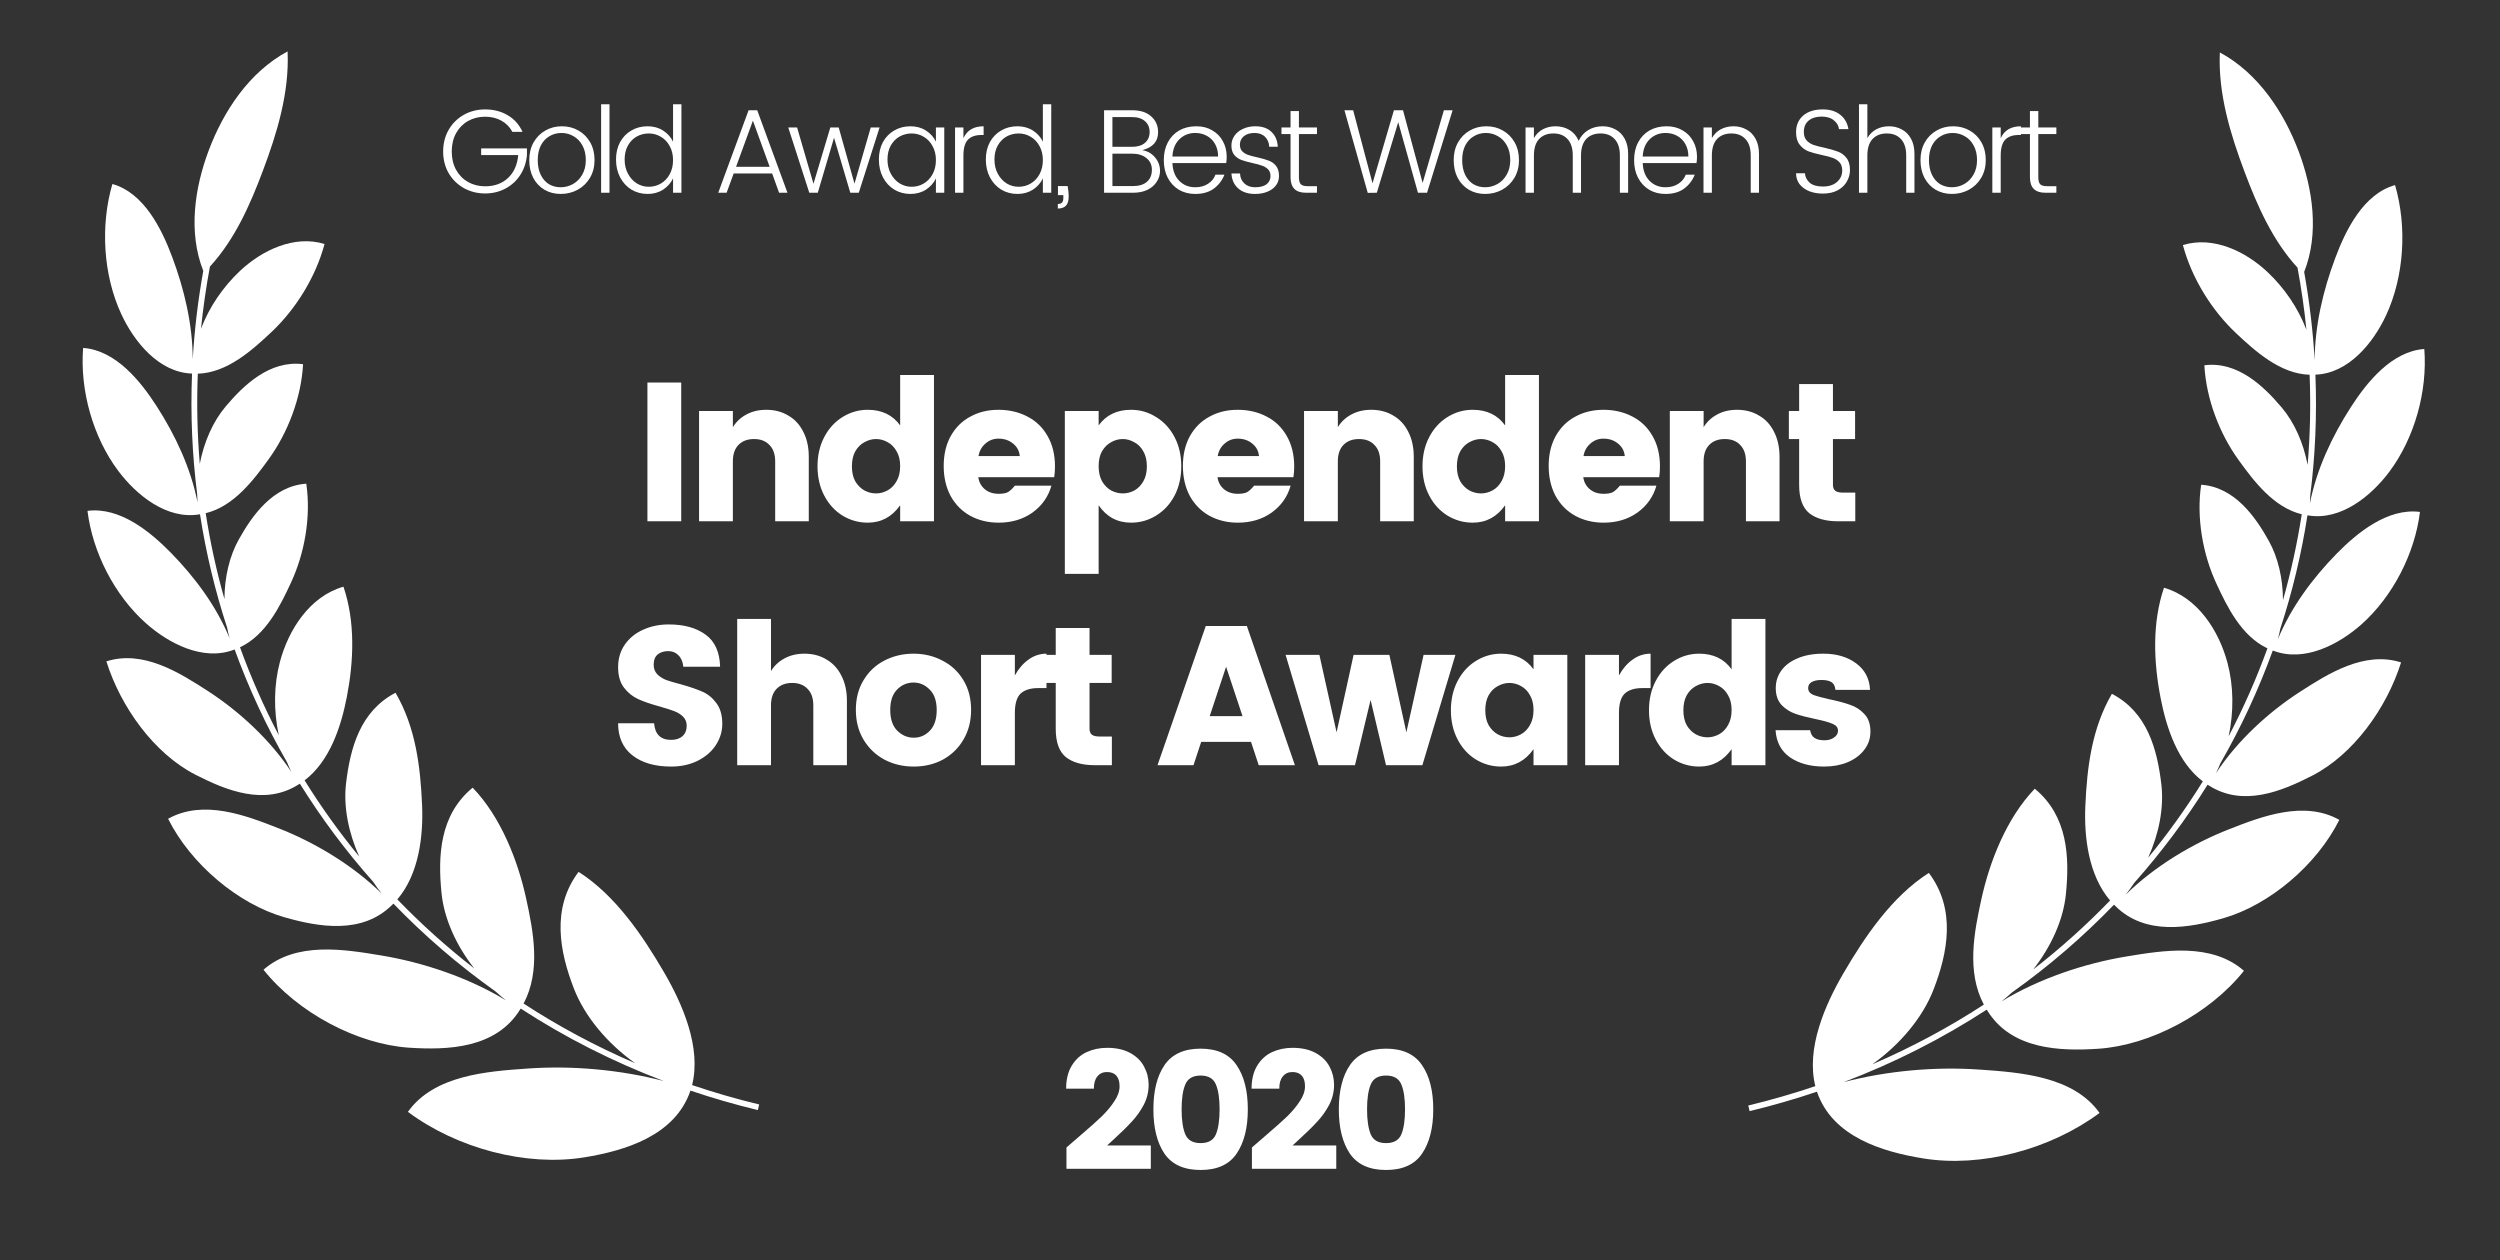
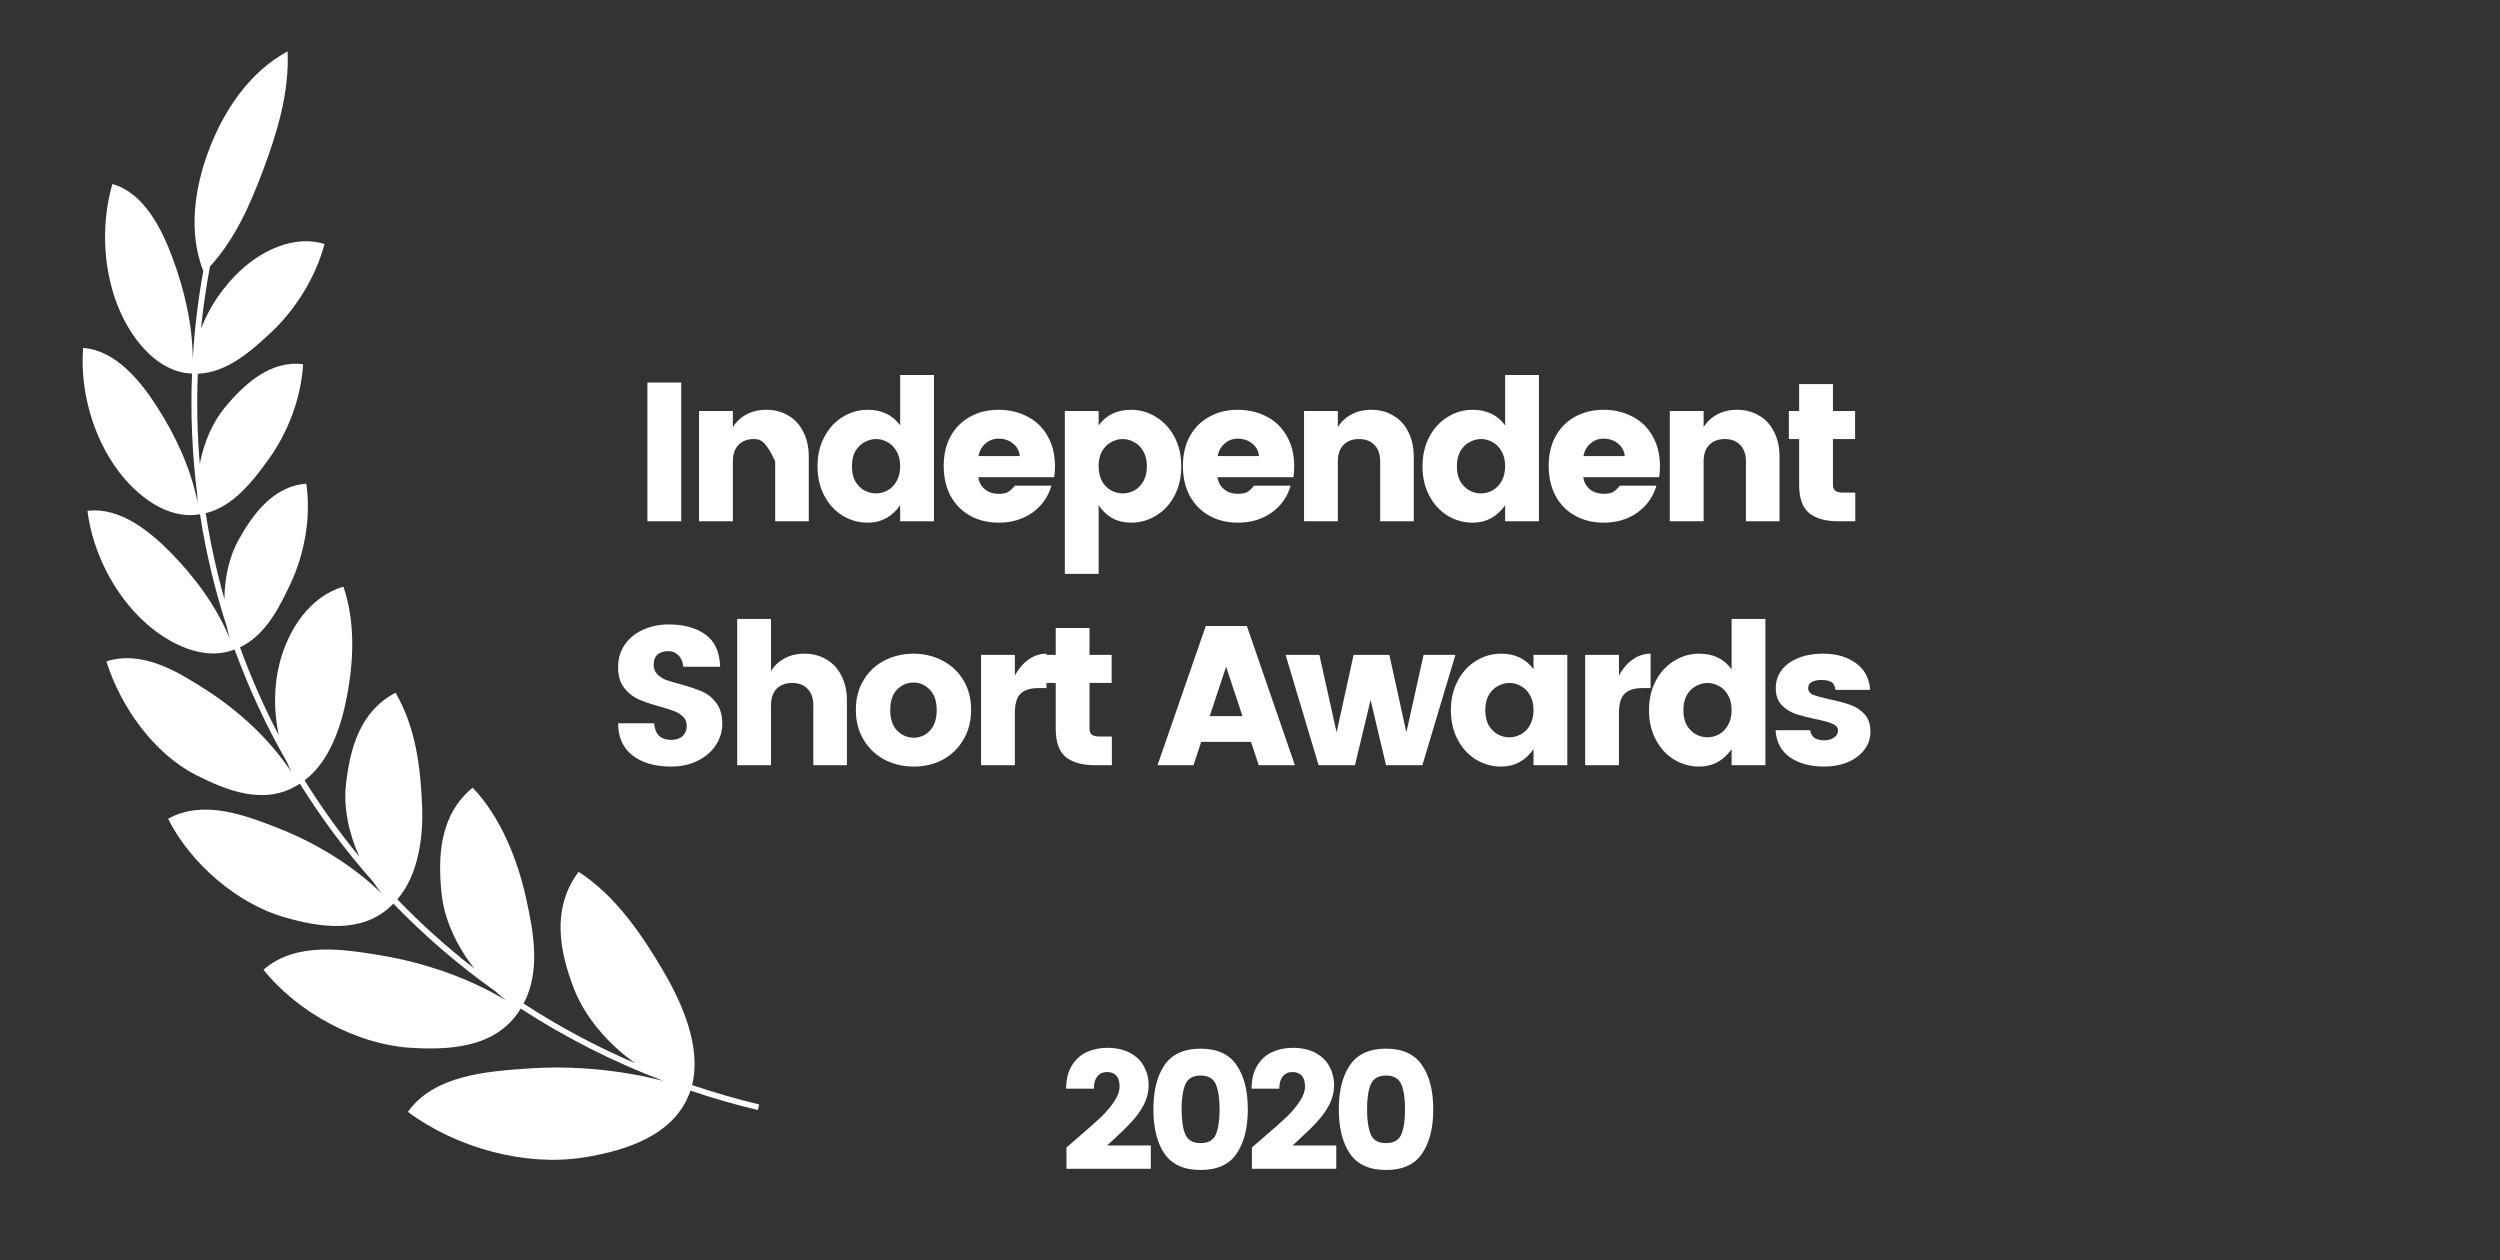
<svg xmlns="http://www.w3.org/2000/svg" width="123" height="62" viewBox="0 0 123 62" fill="none">
  <rect x="0" y="0" width="123" height="62" fill="#333333" stroke="none" />
  <path d="M10.001 13.327C9.251 11.428 9.576 9.243 10.267 7.406C10.993 5.474 12.258 3.546 14.149 2.529C14.243 4.566 13.619 6.579 12.937 8.393C12.324 10.026 11.571 11.765 10.329 13.114C10.138 14.137 9.992 15.157 9.889 16.173C10.3 15.1 10.968 14.122 11.801 13.336C12.874 12.324 14.47 11.543 15.967 12.005C15.528 13.656 14.529 15.238 13.344 16.348C12.412 17.222 11.182 18.342 9.732 18.386C9.673 19.88 9.706 21.36 9.83 22.821C10.034 21.752 10.472 20.745 11.105 19.996C11.975 18.966 13.264 17.708 14.911 17.919C14.821 19.59 14.152 21.301 13.222 22.588C12.482 23.61 11.506 24.913 10.12 25.249C10.342 26.684 10.651 28.096 11.043 29.476C11.047 28.419 11.281 27.381 11.745 26.549C12.4 25.375 13.42 23.911 15.069 23.797C15.31 25.436 14.983 27.228 14.322 28.653C13.795 29.792 13.091 31.245 11.808 31.846C12.347 33.332 12.984 34.776 13.715 36.17C13.458 34.968 13.469 33.702 13.772 32.563C14.191 30.993 15.23 29.343 16.898 28.865C17.487 30.598 17.406 32.533 17.063 34.295C16.782 35.746 16.228 37.45 14.986 38.393C15.798 39.699 16.696 40.952 17.675 42.145C17.149 40.975 16.887 39.696 17.028 38.525C17.232 36.819 17.713 34.993 19.46 34.084C20.452 35.789 20.682 37.703 20.766 39.593C20.834 41.122 20.613 43.007 19.549 44.25C20.72 45.463 21.983 46.599 23.332 47.647C22.461 46.533 21.851 45.225 21.722 43.932C21.54 42.105 21.629 40.094 23.255 38.753C24.645 40.202 25.475 42.334 25.882 44.187C26.242 45.825 26.617 47.763 25.761 49.375C27.478 50.493 29.311 51.477 31.249 52.311C29.886 51.342 28.769 50.013 28.237 48.64C27.54 46.841 27.109 44.697 28.467 42.895C30.286 44.056 31.623 46.038 32.676 47.846C33.58 49.397 34.515 51.538 34.051 53.386C35.124 53.749 36.225 54.068 37.352 54.34L37.285 54.615C36.154 54.342 35.049 54.023 33.971 53.658C33.216 55.883 30.744 56.617 28.744 56.942C25.894 57.404 22.501 56.509 20.069 54.704C21.352 52.895 23.972 52.712 25.947 52.573L25.973 52.571C28.137 52.42 30.478 52.622 32.654 53.186C30.14 52.232 27.788 51.032 25.619 49.621L25.587 49.672C24.398 51.594 22.012 51.669 20.138 51.547C17.597 51.382 14.662 49.841 12.964 47.711C14.561 46.313 16.921 46.704 18.749 47.007L18.758 47.009C20.799 47.347 23.028 48.085 24.9 49.221C24.722 49.081 24.547 48.933 24.378 48.778C22.558 47.484 20.879 46.037 19.356 44.459C19.338 44.477 19.32 44.494 19.302 44.511C17.821 45.997 15.664 45.608 13.98 45.125C11.727 44.477 9.391 42.525 8.271 40.284C10.006 39.315 12.081 40.114 13.694 40.746C15.465 41.439 17.339 42.549 18.78 43.963C18.631 43.776 18.489 43.581 18.355 43.379C17.016 41.872 15.812 40.258 14.753 38.556L14.7 38.589C13.024 39.667 11.125 38.886 9.621 38.118C7.581 37.077 5.941 34.789 5.233 32.539C7.043 31.961 8.831 33.096 10.221 33.994C11.741 34.977 13.281 36.378 14.338 37.985C14.26 37.827 14.188 37.665 14.121 37.5C13.106 35.733 12.243 33.878 11.544 31.954L11.508 31.966L11.505 31.968C9.982 32.545 8.285 31.647 7.179 30.663C5.642 29.294 4.558 27.19 4.304 25.135C5.893 24.93 7.389 26.155 8.412 27.2C9.59 28.403 10.647 29.825 11.297 31.404C11.249 31.233 11.209 31.058 11.175 30.882C10.583 29.074 10.135 27.209 9.84 25.303L9.817 25.306L9.809 25.307C8.198 25.575 6.709 24.354 5.819 23.169C4.571 21.506 3.928 19.205 4.089 17.119C5.693 17.231 6.915 18.753 7.707 19.984C8.624 21.409 9.385 23.022 9.718 24.71C9.708 24.575 9.702 24.44 9.7 24.305C9.455 22.365 9.368 20.385 9.448 18.38L9.443 18.38C7.805 18.321 6.595 16.805 5.97 15.46C5.076 13.536 4.932 11.103 5.529 9.053C7.09 9.49 7.96 11.275 8.474 12.649C9.066 14.234 9.479 15.962 9.482 17.68C9.567 16.239 9.739 14.786 10.001 13.327Z" fill="white" />
-   <path d="M33.516 18.819V25.647H31.853V18.819H33.516ZM37.701 20.162C38.11 20.162 38.469 20.256 38.781 20.444C39.099 20.625 39.345 20.891 39.52 21.241C39.702 21.591 39.792 22.003 39.792 22.476V25.647H38.139V22.7C38.139 22.35 38.045 22.081 37.857 21.893C37.675 21.698 37.422 21.601 37.098 21.601C36.774 21.601 36.518 21.698 36.33 21.893C36.148 22.081 36.057 22.35 36.057 22.7V25.647H34.394V20.22H36.057V21.017C36.22 20.752 36.44 20.544 36.719 20.395C37.004 20.239 37.332 20.162 37.701 20.162ZM42.693 20.162C43.386 20.162 43.918 20.418 44.288 20.93V18.45H45.951V25.647H44.288V24.859C43.886 25.43 43.354 25.715 42.693 25.715C42.245 25.715 41.83 25.598 41.448 25.365C41.072 25.131 40.773 24.804 40.553 24.383C40.332 23.961 40.222 23.481 40.222 22.943C40.222 22.405 40.332 21.925 40.553 21.504C40.773 21.082 41.072 20.755 41.448 20.521C41.83 20.282 42.245 20.162 42.693 20.162ZM43.101 21.601C42.907 21.601 42.715 21.653 42.527 21.757C42.346 21.854 42.197 22.003 42.08 22.204C41.969 22.405 41.914 22.651 41.914 22.943C41.914 23.235 41.969 23.481 42.08 23.682C42.197 23.877 42.346 24.026 42.527 24.13C42.709 24.227 42.9 24.276 43.101 24.276C43.295 24.276 43.483 24.227 43.665 24.13C43.853 24.026 44.002 23.874 44.112 23.673C44.229 23.472 44.288 23.225 44.288 22.933C44.288 22.642 44.229 22.398 44.112 22.204C44.002 22.003 43.856 21.854 43.675 21.757C43.493 21.653 43.302 21.601 43.101 21.601ZM51.905 22.953C51.905 23.141 51.892 23.316 51.867 23.478H48.132C48.164 23.718 48.271 23.916 48.453 24.071C48.634 24.221 48.861 24.295 49.133 24.295C49.341 24.295 49.497 24.266 49.6 24.207C49.704 24.143 49.814 24.039 49.931 23.896H51.73C51.575 24.441 51.263 24.882 50.797 25.219C50.33 25.55 49.775 25.715 49.133 25.715C48.615 25.715 48.148 25.602 47.733 25.375C47.324 25.148 47.004 24.823 46.77 24.402C46.543 23.974 46.43 23.481 46.43 22.924C46.43 22.366 46.543 21.88 46.77 21.465C47.004 21.043 47.324 20.722 47.733 20.502C48.141 20.275 48.605 20.162 49.124 20.162C49.649 20.162 50.122 20.272 50.544 20.492C50.965 20.706 51.296 21.024 51.536 21.445C51.782 21.867 51.905 22.369 51.905 22.953ZM50.174 22.437C50.148 22.184 50.038 21.98 49.843 21.825C49.649 21.663 49.409 21.581 49.124 21.581C48.877 21.581 48.663 21.663 48.482 21.825C48.3 21.98 48.187 22.184 48.141 22.437H50.174ZM55.648 20.162C56.096 20.162 56.507 20.282 56.883 20.521C57.266 20.755 57.568 21.082 57.788 21.504C58.008 21.925 58.119 22.405 58.119 22.943C58.119 23.481 58.008 23.961 57.788 24.383C57.568 24.804 57.266 25.131 56.883 25.365C56.507 25.598 56.096 25.715 55.648 25.715C54.974 25.715 54.442 25.43 54.053 24.859V28.234H52.39V20.22H54.053V20.93C54.423 20.418 54.955 20.162 55.648 20.162ZM55.24 21.601C55.039 21.601 54.847 21.653 54.666 21.757C54.484 21.854 54.335 22.003 54.218 22.204C54.108 22.398 54.053 22.642 54.053 22.933C54.053 23.225 54.108 23.472 54.218 23.673C54.335 23.874 54.484 24.026 54.666 24.13C54.854 24.227 55.045 24.276 55.24 24.276C55.441 24.276 55.632 24.227 55.814 24.13C55.995 24.026 56.141 23.877 56.251 23.682C56.368 23.481 56.426 23.235 56.426 22.943C56.426 22.651 56.368 22.405 56.251 22.204C56.141 22.003 55.992 21.854 55.804 21.757C55.622 21.653 55.434 21.601 55.24 21.601ZM63.675 22.953C63.675 23.141 63.662 23.316 63.636 23.478H59.901C59.933 23.718 60.04 23.916 60.222 24.071C60.403 24.221 60.63 24.295 60.903 24.295C61.11 24.295 61.266 24.266 61.37 24.207C61.473 24.143 61.584 24.039 61.7 23.896H63.499C63.344 24.441 63.033 24.882 62.566 25.219C62.099 25.55 61.545 25.715 60.903 25.715C60.384 25.715 59.917 25.602 59.502 25.375C59.094 25.148 58.773 24.823 58.539 24.402C58.312 23.974 58.199 23.481 58.199 22.924C58.199 22.366 58.312 21.88 58.539 21.465C58.773 21.043 59.094 20.722 59.502 20.502C59.911 20.275 60.374 20.162 60.893 20.162C61.418 20.162 61.892 20.272 62.313 20.492C62.734 20.706 63.065 21.024 63.305 21.445C63.551 21.867 63.675 22.369 63.675 22.953ZM61.943 22.437C61.917 22.184 61.807 21.98 61.613 21.825C61.418 21.663 61.178 21.581 60.893 21.581C60.647 21.581 60.433 21.663 60.251 21.825C60.069 21.98 59.956 22.184 59.911 22.437H61.943ZM67.466 20.162C67.875 20.162 68.234 20.256 68.546 20.444C68.863 20.625 69.11 20.891 69.285 21.241C69.466 21.591 69.557 22.003 69.557 22.476V25.647H67.904V22.7C67.904 22.35 67.81 22.081 67.622 21.893C67.44 21.698 67.187 21.601 66.863 21.601C66.539 21.601 66.283 21.698 66.095 21.893C65.913 22.081 65.822 22.35 65.822 22.7V25.647H64.159V20.22H65.822V21.017C65.984 20.752 66.205 20.544 66.484 20.395C66.769 20.239 67.097 20.162 67.466 20.162ZM72.457 20.162C73.151 20.162 73.683 20.418 74.052 20.93V18.45H75.716V25.647H74.052V24.859C73.65 25.43 73.119 25.715 72.457 25.715C72.01 25.715 71.595 25.598 71.213 25.365C70.836 25.131 70.538 24.804 70.318 24.383C70.097 23.961 69.987 23.481 69.987 22.943C69.987 22.405 70.097 21.925 70.318 21.504C70.538 21.082 70.836 20.755 71.213 20.521C71.595 20.282 72.01 20.162 72.457 20.162ZM72.866 21.601C72.671 21.601 72.48 21.653 72.292 21.757C72.111 21.854 71.961 22.003 71.845 22.204C71.734 22.405 71.679 22.651 71.679 22.943C71.679 23.235 71.734 23.481 71.845 23.682C71.961 23.877 72.111 24.026 72.292 24.13C72.474 24.227 72.665 24.276 72.866 24.276C73.06 24.276 73.249 24.227 73.43 24.13C73.618 24.026 73.767 23.874 73.877 23.673C73.994 23.472 74.052 23.225 74.052 22.933C74.052 22.642 73.994 22.398 73.877 22.204C73.767 22.003 73.621 21.854 73.44 21.757C73.258 21.653 73.067 21.601 72.866 21.601ZM81.67 22.953C81.67 23.141 81.657 23.316 81.631 23.478H77.897C77.929 23.718 78.036 23.916 78.218 24.071C78.399 24.221 78.626 24.295 78.898 24.295C79.106 24.295 79.261 24.266 79.365 24.207C79.469 24.143 79.579 24.039 79.696 23.896H81.495C81.34 24.441 81.028 24.882 80.561 25.219C80.095 25.55 79.54 25.715 78.898 25.715C78.38 25.715 77.913 25.602 77.498 25.375C77.089 25.148 76.768 24.823 76.535 24.402C76.308 23.974 76.195 23.481 76.195 22.924C76.195 22.366 76.308 21.88 76.535 21.465C76.768 21.043 77.089 20.722 77.498 20.502C77.906 20.275 78.37 20.162 78.889 20.162C79.414 20.162 79.887 20.272 80.309 20.492C80.73 20.706 81.061 21.024 81.301 21.445C81.547 21.867 81.67 22.369 81.67 22.953ZM79.939 22.437C79.913 22.184 79.803 21.98 79.608 21.825C79.414 21.663 79.174 21.581 78.889 21.581C78.642 21.581 78.428 21.663 78.247 21.825C78.065 21.98 77.952 22.184 77.906 22.437H79.939ZM85.462 20.162C85.87 20.162 86.23 20.256 86.541 20.444C86.859 20.625 87.106 20.891 87.281 21.241C87.462 21.591 87.553 22.003 87.553 22.476V25.647H85.9V22.7C85.9 22.35 85.805 22.081 85.618 21.893C85.436 21.698 85.183 21.601 84.859 21.601C84.535 21.601 84.278 21.698 84.091 21.893C83.909 22.081 83.818 22.35 83.818 22.7V25.647H82.155V20.22H83.818V21.017C83.98 20.752 84.201 20.544 84.48 20.395C84.765 20.239 85.092 20.162 85.462 20.162ZM91.28 24.237V25.647H90.434C89.824 25.647 89.351 25.514 89.014 25.248C88.683 24.976 88.518 24.512 88.518 23.857V21.601H88.012V20.22H88.518V18.897H90.181V20.22H91.27V21.601H90.181V23.857C90.181 23.987 90.22 24.084 90.298 24.149C90.375 24.207 90.505 24.237 90.687 24.237H91.28ZM35.536 35.614C35.536 35.99 35.429 36.34 35.215 36.665C35.008 36.982 34.709 37.239 34.321 37.433C33.938 37.621 33.504 37.715 33.017 37.715C32.22 37.715 31.584 37.53 31.111 37.161C30.644 36.791 30.411 36.266 30.411 35.585H32.181C32.226 36.13 32.505 36.402 33.017 36.402C33.257 36.402 33.445 36.34 33.581 36.217C33.718 36.088 33.786 35.919 33.786 35.712C33.786 35.53 33.727 35.381 33.611 35.264C33.494 35.147 33.351 35.057 33.183 34.992C33.014 34.927 32.771 34.849 32.453 34.758C32.025 34.642 31.675 34.522 31.403 34.398C31.13 34.275 30.897 34.087 30.702 33.834C30.508 33.581 30.411 33.244 30.411 32.823C30.411 32.401 30.521 32.032 30.741 31.714C30.962 31.396 31.26 31.153 31.636 30.985C32.019 30.81 32.44 30.722 32.901 30.722C33.659 30.722 34.265 30.891 34.719 31.228C35.173 31.558 35.41 32.084 35.429 32.803H33.62C33.594 32.557 33.513 32.369 33.377 32.239C33.247 32.103 33.082 32.035 32.881 32.035C32.667 32.035 32.492 32.09 32.356 32.2C32.226 32.311 32.161 32.479 32.161 32.706C32.161 32.894 32.22 33.05 32.336 33.173C32.453 33.29 32.599 33.384 32.774 33.455C32.956 33.52 33.199 33.591 33.504 33.669C33.938 33.792 34.288 33.912 34.554 34.029C34.826 34.146 35.056 34.334 35.245 34.593C35.439 34.846 35.536 35.186 35.536 35.614ZM39.577 32.161C39.986 32.161 40.345 32.255 40.657 32.444C40.974 32.625 41.221 32.891 41.396 33.241C41.577 33.591 41.668 34.003 41.668 34.476V37.647H40.015V34.7C40.015 34.35 39.921 34.081 39.733 33.893C39.551 33.698 39.298 33.601 38.974 33.601C38.65 33.601 38.394 33.698 38.206 33.893C38.024 34.081 37.933 34.35 37.933 34.7V37.647H36.27V30.45H37.933V33.017C38.095 32.752 38.316 32.544 38.595 32.395C38.88 32.239 39.207 32.161 39.577 32.161ZM44.948 32.161C45.466 32.161 45.94 32.275 46.368 32.502C46.802 32.722 47.146 33.043 47.399 33.465C47.651 33.88 47.778 34.366 47.778 34.924C47.778 35.481 47.651 35.971 47.399 36.392C47.152 36.814 46.815 37.141 46.387 37.375C45.959 37.602 45.483 37.715 44.957 37.715C44.432 37.715 43.952 37.602 43.518 37.375C43.084 37.141 42.74 36.814 42.487 36.392C42.234 35.971 42.108 35.481 42.108 34.924C42.108 34.366 42.234 33.88 42.487 33.465C42.74 33.043 43.08 32.722 43.508 32.502C43.943 32.275 44.422 32.161 44.948 32.161ZM44.948 33.581C44.63 33.581 44.358 33.698 44.131 33.932C43.91 34.159 43.8 34.492 43.8 34.933C43.8 35.374 43.913 35.712 44.14 35.945C44.374 36.178 44.646 36.295 44.957 36.295C45.269 36.295 45.535 36.178 45.755 35.945C45.975 35.712 46.086 35.374 46.086 34.933C46.086 34.492 45.972 34.159 45.745 33.932C45.518 33.698 45.252 33.581 44.948 33.581ZM49.931 33.231C50.112 32.901 50.336 32.641 50.602 32.453C50.867 32.259 51.162 32.161 51.487 32.161V33.854H51.078C50.696 33.854 50.407 33.945 50.212 34.126C50.025 34.308 49.931 34.625 49.931 35.079V37.647H48.267V32.22H49.931V33.231ZM54.704 36.237V37.647H53.858C53.249 37.647 52.775 37.514 52.438 37.248C52.107 36.976 51.942 36.512 51.942 35.857V33.601H51.436V32.22H51.942V30.897H53.605V32.22H54.694V33.601H53.605V35.857C53.605 35.987 53.644 36.084 53.722 36.149C53.8 36.208 53.929 36.237 54.111 36.237H54.704ZM61.55 36.499H59.099L58.72 37.647H56.95L59.323 30.8H61.346L63.709 37.647H61.929L61.55 36.499ZM61.132 35.235L60.324 32.803L59.517 35.235H61.132ZM71.606 32.22L69.981 37.647H68.192L67.433 34.437L66.665 37.647H64.875L63.251 32.22H64.914L65.76 36.032L66.597 32.22H68.357L69.193 36.032L70.04 32.22H71.606ZM73.854 32.161C74.548 32.161 75.08 32.418 75.449 32.93V32.22H77.112V37.647H75.449V36.859C75.047 37.43 74.516 37.715 73.854 37.715C73.407 37.715 72.992 37.598 72.609 37.365C72.233 37.132 71.935 36.804 71.715 36.383C71.494 35.961 71.384 35.481 71.384 34.943C71.384 34.405 71.494 33.925 71.715 33.504C71.935 33.082 72.233 32.755 72.609 32.521C72.992 32.282 73.407 32.161 73.854 32.161ZM74.263 33.601C74.068 33.601 73.877 33.653 73.689 33.757C73.507 33.854 73.358 34.003 73.242 34.204C73.131 34.405 73.076 34.651 73.076 34.943C73.076 35.235 73.131 35.481 73.242 35.682C73.358 35.877 73.507 36.026 73.689 36.13C73.87 36.227 74.062 36.276 74.263 36.276C74.457 36.276 74.645 36.227 74.827 36.13C75.015 36.026 75.164 35.874 75.274 35.673C75.391 35.472 75.449 35.225 75.449 34.933C75.449 34.642 75.391 34.398 75.274 34.204C75.164 34.003 75.018 33.854 74.837 33.757C74.655 33.653 74.464 33.601 74.263 33.601ZM79.653 33.231C79.835 32.901 80.058 32.641 80.324 32.453C80.59 32.259 80.885 32.161 81.209 32.161V33.854H80.801C80.418 33.854 80.13 33.945 79.935 34.126C79.747 34.308 79.653 34.625 79.653 35.079V37.647H77.99V32.22H79.653V33.231ZM83.6 32.161C84.294 32.161 84.826 32.418 85.195 32.93V30.45H86.859V37.647H85.195V36.859C84.793 37.43 84.262 37.715 83.6 37.715C83.153 37.715 82.738 37.598 82.355 37.365C81.979 37.132 81.681 36.804 81.461 36.383C81.24 35.961 81.13 35.481 81.13 34.943C81.13 34.405 81.24 33.925 81.461 33.504C81.681 33.082 81.979 32.755 82.355 32.521C82.738 32.282 83.153 32.161 83.6 32.161ZM84.009 33.601C83.814 33.601 83.623 33.653 83.435 33.757C83.253 33.854 83.104 34.003 82.988 34.204C82.877 34.405 82.822 34.651 82.822 34.943C82.822 35.235 82.877 35.481 82.988 35.682C83.104 35.877 83.253 36.026 83.435 36.13C83.617 36.227 83.808 36.276 84.009 36.276C84.203 36.276 84.391 36.227 84.573 36.13C84.761 36.026 84.91 35.874 85.02 35.673C85.137 35.472 85.195 35.225 85.195 34.933C85.195 34.642 85.137 34.398 85.02 34.204C84.91 34.003 84.764 33.854 84.583 33.757C84.401 33.653 84.21 33.601 84.009 33.601ZM89.711 32.161C90.359 32.161 90.897 32.32 91.325 32.638C91.753 32.956 91.98 33.39 92.006 33.941H90.304C90.284 33.753 90.22 33.627 90.109 33.562C89.999 33.491 89.834 33.455 89.613 33.455C89.406 33.455 89.244 33.491 89.127 33.562C89.017 33.627 88.962 33.724 88.962 33.854C88.962 34.003 89.043 34.113 89.205 34.184C89.373 34.249 89.646 34.324 90.022 34.408C90.43 34.492 90.767 34.583 91.033 34.681C91.306 34.771 91.539 34.924 91.734 35.138C91.928 35.345 92.025 35.63 92.025 35.994C92.025 36.331 91.925 36.629 91.724 36.888C91.529 37.148 91.257 37.352 90.907 37.501C90.563 37.644 90.177 37.715 89.749 37.715C89.075 37.715 88.518 37.566 88.077 37.268C87.636 36.963 87.396 36.516 87.357 35.925H89.059C89.085 36.1 89.156 36.227 89.273 36.305C89.39 36.383 89.552 36.422 89.759 36.422C89.954 36.422 90.113 36.376 90.236 36.285C90.365 36.195 90.43 36.084 90.43 35.955C90.43 35.799 90.343 35.686 90.168 35.614C89.993 35.536 89.717 35.459 89.341 35.381C88.933 35.297 88.595 35.209 88.329 35.118C88.07 35.027 87.843 34.882 87.649 34.681C87.461 34.473 87.367 34.197 87.367 33.854C87.367 33.543 87.454 33.261 87.629 33.008C87.811 32.748 88.077 32.544 88.427 32.395C88.783 32.239 89.211 32.161 89.711 32.161Z" fill="white" />
+   <path d="M33.516 18.819V25.647H31.853V18.819H33.516ZM37.701 20.162C38.11 20.162 38.469 20.256 38.781 20.444C39.099 20.625 39.345 20.891 39.52 21.241C39.702 21.591 39.792 22.003 39.792 22.476V25.647H38.139V22.7C37.675 21.698 37.422 21.601 37.098 21.601C36.774 21.601 36.518 21.698 36.33 21.893C36.148 22.081 36.057 22.35 36.057 22.7V25.647H34.394V20.22H36.057V21.017C36.22 20.752 36.44 20.544 36.719 20.395C37.004 20.239 37.332 20.162 37.701 20.162ZM42.693 20.162C43.386 20.162 43.918 20.418 44.288 20.93V18.45H45.951V25.647H44.288V24.859C43.886 25.43 43.354 25.715 42.693 25.715C42.245 25.715 41.83 25.598 41.448 25.365C41.072 25.131 40.773 24.804 40.553 24.383C40.332 23.961 40.222 23.481 40.222 22.943C40.222 22.405 40.332 21.925 40.553 21.504C40.773 21.082 41.072 20.755 41.448 20.521C41.83 20.282 42.245 20.162 42.693 20.162ZM43.101 21.601C42.907 21.601 42.715 21.653 42.527 21.757C42.346 21.854 42.197 22.003 42.08 22.204C41.969 22.405 41.914 22.651 41.914 22.943C41.914 23.235 41.969 23.481 42.08 23.682C42.197 23.877 42.346 24.026 42.527 24.13C42.709 24.227 42.9 24.276 43.101 24.276C43.295 24.276 43.483 24.227 43.665 24.13C43.853 24.026 44.002 23.874 44.112 23.673C44.229 23.472 44.288 23.225 44.288 22.933C44.288 22.642 44.229 22.398 44.112 22.204C44.002 22.003 43.856 21.854 43.675 21.757C43.493 21.653 43.302 21.601 43.101 21.601ZM51.905 22.953C51.905 23.141 51.892 23.316 51.867 23.478H48.132C48.164 23.718 48.271 23.916 48.453 24.071C48.634 24.221 48.861 24.295 49.133 24.295C49.341 24.295 49.497 24.266 49.6 24.207C49.704 24.143 49.814 24.039 49.931 23.896H51.73C51.575 24.441 51.263 24.882 50.797 25.219C50.33 25.55 49.775 25.715 49.133 25.715C48.615 25.715 48.148 25.602 47.733 25.375C47.324 25.148 47.004 24.823 46.77 24.402C46.543 23.974 46.43 23.481 46.43 22.924C46.43 22.366 46.543 21.88 46.77 21.465C47.004 21.043 47.324 20.722 47.733 20.502C48.141 20.275 48.605 20.162 49.124 20.162C49.649 20.162 50.122 20.272 50.544 20.492C50.965 20.706 51.296 21.024 51.536 21.445C51.782 21.867 51.905 22.369 51.905 22.953ZM50.174 22.437C50.148 22.184 50.038 21.98 49.843 21.825C49.649 21.663 49.409 21.581 49.124 21.581C48.877 21.581 48.663 21.663 48.482 21.825C48.3 21.98 48.187 22.184 48.141 22.437H50.174ZM55.648 20.162C56.096 20.162 56.507 20.282 56.883 20.521C57.266 20.755 57.568 21.082 57.788 21.504C58.008 21.925 58.119 22.405 58.119 22.943C58.119 23.481 58.008 23.961 57.788 24.383C57.568 24.804 57.266 25.131 56.883 25.365C56.507 25.598 56.096 25.715 55.648 25.715C54.974 25.715 54.442 25.43 54.053 24.859V28.234H52.39V20.22H54.053V20.93C54.423 20.418 54.955 20.162 55.648 20.162ZM55.24 21.601C55.039 21.601 54.847 21.653 54.666 21.757C54.484 21.854 54.335 22.003 54.218 22.204C54.108 22.398 54.053 22.642 54.053 22.933C54.053 23.225 54.108 23.472 54.218 23.673C54.335 23.874 54.484 24.026 54.666 24.13C54.854 24.227 55.045 24.276 55.24 24.276C55.441 24.276 55.632 24.227 55.814 24.13C55.995 24.026 56.141 23.877 56.251 23.682C56.368 23.481 56.426 23.235 56.426 22.943C56.426 22.651 56.368 22.405 56.251 22.204C56.141 22.003 55.992 21.854 55.804 21.757C55.622 21.653 55.434 21.601 55.24 21.601ZM63.675 22.953C63.675 23.141 63.662 23.316 63.636 23.478H59.901C59.933 23.718 60.04 23.916 60.222 24.071C60.403 24.221 60.63 24.295 60.903 24.295C61.11 24.295 61.266 24.266 61.37 24.207C61.473 24.143 61.584 24.039 61.7 23.896H63.499C63.344 24.441 63.033 24.882 62.566 25.219C62.099 25.55 61.545 25.715 60.903 25.715C60.384 25.715 59.917 25.602 59.502 25.375C59.094 25.148 58.773 24.823 58.539 24.402C58.312 23.974 58.199 23.481 58.199 22.924C58.199 22.366 58.312 21.88 58.539 21.465C58.773 21.043 59.094 20.722 59.502 20.502C59.911 20.275 60.374 20.162 60.893 20.162C61.418 20.162 61.892 20.272 62.313 20.492C62.734 20.706 63.065 21.024 63.305 21.445C63.551 21.867 63.675 22.369 63.675 22.953ZM61.943 22.437C61.917 22.184 61.807 21.98 61.613 21.825C61.418 21.663 61.178 21.581 60.893 21.581C60.647 21.581 60.433 21.663 60.251 21.825C60.069 21.98 59.956 22.184 59.911 22.437H61.943ZM67.466 20.162C67.875 20.162 68.234 20.256 68.546 20.444C68.863 20.625 69.11 20.891 69.285 21.241C69.466 21.591 69.557 22.003 69.557 22.476V25.647H67.904V22.7C67.904 22.35 67.81 22.081 67.622 21.893C67.44 21.698 67.187 21.601 66.863 21.601C66.539 21.601 66.283 21.698 66.095 21.893C65.913 22.081 65.822 22.35 65.822 22.7V25.647H64.159V20.22H65.822V21.017C65.984 20.752 66.205 20.544 66.484 20.395C66.769 20.239 67.097 20.162 67.466 20.162ZM72.457 20.162C73.151 20.162 73.683 20.418 74.052 20.93V18.45H75.716V25.647H74.052V24.859C73.65 25.43 73.119 25.715 72.457 25.715C72.01 25.715 71.595 25.598 71.213 25.365C70.836 25.131 70.538 24.804 70.318 24.383C70.097 23.961 69.987 23.481 69.987 22.943C69.987 22.405 70.097 21.925 70.318 21.504C70.538 21.082 70.836 20.755 71.213 20.521C71.595 20.282 72.01 20.162 72.457 20.162ZM72.866 21.601C72.671 21.601 72.48 21.653 72.292 21.757C72.111 21.854 71.961 22.003 71.845 22.204C71.734 22.405 71.679 22.651 71.679 22.943C71.679 23.235 71.734 23.481 71.845 23.682C71.961 23.877 72.111 24.026 72.292 24.13C72.474 24.227 72.665 24.276 72.866 24.276C73.06 24.276 73.249 24.227 73.43 24.13C73.618 24.026 73.767 23.874 73.877 23.673C73.994 23.472 74.052 23.225 74.052 22.933C74.052 22.642 73.994 22.398 73.877 22.204C73.767 22.003 73.621 21.854 73.44 21.757C73.258 21.653 73.067 21.601 72.866 21.601ZM81.67 22.953C81.67 23.141 81.657 23.316 81.631 23.478H77.897C77.929 23.718 78.036 23.916 78.218 24.071C78.399 24.221 78.626 24.295 78.898 24.295C79.106 24.295 79.261 24.266 79.365 24.207C79.469 24.143 79.579 24.039 79.696 23.896H81.495C81.34 24.441 81.028 24.882 80.561 25.219C80.095 25.55 79.54 25.715 78.898 25.715C78.38 25.715 77.913 25.602 77.498 25.375C77.089 25.148 76.768 24.823 76.535 24.402C76.308 23.974 76.195 23.481 76.195 22.924C76.195 22.366 76.308 21.88 76.535 21.465C76.768 21.043 77.089 20.722 77.498 20.502C77.906 20.275 78.37 20.162 78.889 20.162C79.414 20.162 79.887 20.272 80.309 20.492C80.73 20.706 81.061 21.024 81.301 21.445C81.547 21.867 81.67 22.369 81.67 22.953ZM79.939 22.437C79.913 22.184 79.803 21.98 79.608 21.825C79.414 21.663 79.174 21.581 78.889 21.581C78.642 21.581 78.428 21.663 78.247 21.825C78.065 21.98 77.952 22.184 77.906 22.437H79.939ZM85.462 20.162C85.87 20.162 86.23 20.256 86.541 20.444C86.859 20.625 87.106 20.891 87.281 21.241C87.462 21.591 87.553 22.003 87.553 22.476V25.647H85.9V22.7C85.9 22.35 85.805 22.081 85.618 21.893C85.436 21.698 85.183 21.601 84.859 21.601C84.535 21.601 84.278 21.698 84.091 21.893C83.909 22.081 83.818 22.35 83.818 22.7V25.647H82.155V20.22H83.818V21.017C83.98 20.752 84.201 20.544 84.48 20.395C84.765 20.239 85.092 20.162 85.462 20.162ZM91.28 24.237V25.647H90.434C89.824 25.647 89.351 25.514 89.014 25.248C88.683 24.976 88.518 24.512 88.518 23.857V21.601H88.012V20.22H88.518V18.897H90.181V20.22H91.27V21.601H90.181V23.857C90.181 23.987 90.22 24.084 90.298 24.149C90.375 24.207 90.505 24.237 90.687 24.237H91.28ZM35.536 35.614C35.536 35.99 35.429 36.34 35.215 36.665C35.008 36.982 34.709 37.239 34.321 37.433C33.938 37.621 33.504 37.715 33.017 37.715C32.22 37.715 31.584 37.53 31.111 37.161C30.644 36.791 30.411 36.266 30.411 35.585H32.181C32.226 36.13 32.505 36.402 33.017 36.402C33.257 36.402 33.445 36.34 33.581 36.217C33.718 36.088 33.786 35.919 33.786 35.712C33.786 35.53 33.727 35.381 33.611 35.264C33.494 35.147 33.351 35.057 33.183 34.992C33.014 34.927 32.771 34.849 32.453 34.758C32.025 34.642 31.675 34.522 31.403 34.398C31.13 34.275 30.897 34.087 30.702 33.834C30.508 33.581 30.411 33.244 30.411 32.823C30.411 32.401 30.521 32.032 30.741 31.714C30.962 31.396 31.26 31.153 31.636 30.985C32.019 30.81 32.44 30.722 32.901 30.722C33.659 30.722 34.265 30.891 34.719 31.228C35.173 31.558 35.41 32.084 35.429 32.803H33.62C33.594 32.557 33.513 32.369 33.377 32.239C33.247 32.103 33.082 32.035 32.881 32.035C32.667 32.035 32.492 32.09 32.356 32.2C32.226 32.311 32.161 32.479 32.161 32.706C32.161 32.894 32.22 33.05 32.336 33.173C32.453 33.29 32.599 33.384 32.774 33.455C32.956 33.52 33.199 33.591 33.504 33.669C33.938 33.792 34.288 33.912 34.554 34.029C34.826 34.146 35.056 34.334 35.245 34.593C35.439 34.846 35.536 35.186 35.536 35.614ZM39.577 32.161C39.986 32.161 40.345 32.255 40.657 32.444C40.974 32.625 41.221 32.891 41.396 33.241C41.577 33.591 41.668 34.003 41.668 34.476V37.647H40.015V34.7C40.015 34.35 39.921 34.081 39.733 33.893C39.551 33.698 39.298 33.601 38.974 33.601C38.65 33.601 38.394 33.698 38.206 33.893C38.024 34.081 37.933 34.35 37.933 34.7V37.647H36.27V30.45H37.933V33.017C38.095 32.752 38.316 32.544 38.595 32.395C38.88 32.239 39.207 32.161 39.577 32.161ZM44.948 32.161C45.466 32.161 45.94 32.275 46.368 32.502C46.802 32.722 47.146 33.043 47.399 33.465C47.651 33.88 47.778 34.366 47.778 34.924C47.778 35.481 47.651 35.971 47.399 36.392C47.152 36.814 46.815 37.141 46.387 37.375C45.959 37.602 45.483 37.715 44.957 37.715C44.432 37.715 43.952 37.602 43.518 37.375C43.084 37.141 42.74 36.814 42.487 36.392C42.234 35.971 42.108 35.481 42.108 34.924C42.108 34.366 42.234 33.88 42.487 33.465C42.74 33.043 43.08 32.722 43.508 32.502C43.943 32.275 44.422 32.161 44.948 32.161ZM44.948 33.581C44.63 33.581 44.358 33.698 44.131 33.932C43.91 34.159 43.8 34.492 43.8 34.933C43.8 35.374 43.913 35.712 44.14 35.945C44.374 36.178 44.646 36.295 44.957 36.295C45.269 36.295 45.535 36.178 45.755 35.945C45.975 35.712 46.086 35.374 46.086 34.933C46.086 34.492 45.972 34.159 45.745 33.932C45.518 33.698 45.252 33.581 44.948 33.581ZM49.931 33.231C50.112 32.901 50.336 32.641 50.602 32.453C50.867 32.259 51.162 32.161 51.487 32.161V33.854H51.078C50.696 33.854 50.407 33.945 50.212 34.126C50.025 34.308 49.931 34.625 49.931 35.079V37.647H48.267V32.22H49.931V33.231ZM54.704 36.237V37.647H53.858C53.249 37.647 52.775 37.514 52.438 37.248C52.107 36.976 51.942 36.512 51.942 35.857V33.601H51.436V32.22H51.942V30.897H53.605V32.22H54.694V33.601H53.605V35.857C53.605 35.987 53.644 36.084 53.722 36.149C53.8 36.208 53.929 36.237 54.111 36.237H54.704ZM61.55 36.499H59.099L58.72 37.647H56.95L59.323 30.8H61.346L63.709 37.647H61.929L61.55 36.499ZM61.132 35.235L60.324 32.803L59.517 35.235H61.132ZM71.606 32.22L69.981 37.647H68.192L67.433 34.437L66.665 37.647H64.875L63.251 32.22H64.914L65.76 36.032L66.597 32.22H68.357L69.193 36.032L70.04 32.22H71.606ZM73.854 32.161C74.548 32.161 75.08 32.418 75.449 32.93V32.22H77.112V37.647H75.449V36.859C75.047 37.43 74.516 37.715 73.854 37.715C73.407 37.715 72.992 37.598 72.609 37.365C72.233 37.132 71.935 36.804 71.715 36.383C71.494 35.961 71.384 35.481 71.384 34.943C71.384 34.405 71.494 33.925 71.715 33.504C71.935 33.082 72.233 32.755 72.609 32.521C72.992 32.282 73.407 32.161 73.854 32.161ZM74.263 33.601C74.068 33.601 73.877 33.653 73.689 33.757C73.507 33.854 73.358 34.003 73.242 34.204C73.131 34.405 73.076 34.651 73.076 34.943C73.076 35.235 73.131 35.481 73.242 35.682C73.358 35.877 73.507 36.026 73.689 36.13C73.87 36.227 74.062 36.276 74.263 36.276C74.457 36.276 74.645 36.227 74.827 36.13C75.015 36.026 75.164 35.874 75.274 35.673C75.391 35.472 75.449 35.225 75.449 34.933C75.449 34.642 75.391 34.398 75.274 34.204C75.164 34.003 75.018 33.854 74.837 33.757C74.655 33.653 74.464 33.601 74.263 33.601ZM79.653 33.231C79.835 32.901 80.058 32.641 80.324 32.453C80.59 32.259 80.885 32.161 81.209 32.161V33.854H80.801C80.418 33.854 80.13 33.945 79.935 34.126C79.747 34.308 79.653 34.625 79.653 35.079V37.647H77.99V32.22H79.653V33.231ZM83.6 32.161C84.294 32.161 84.826 32.418 85.195 32.93V30.45H86.859V37.647H85.195V36.859C84.793 37.43 84.262 37.715 83.6 37.715C83.153 37.715 82.738 37.598 82.355 37.365C81.979 37.132 81.681 36.804 81.461 36.383C81.24 35.961 81.13 35.481 81.13 34.943C81.13 34.405 81.24 33.925 81.461 33.504C81.681 33.082 81.979 32.755 82.355 32.521C82.738 32.282 83.153 32.161 83.6 32.161ZM84.009 33.601C83.814 33.601 83.623 33.653 83.435 33.757C83.253 33.854 83.104 34.003 82.988 34.204C82.877 34.405 82.822 34.651 82.822 34.943C82.822 35.235 82.877 35.481 82.988 35.682C83.104 35.877 83.253 36.026 83.435 36.13C83.617 36.227 83.808 36.276 84.009 36.276C84.203 36.276 84.391 36.227 84.573 36.13C84.761 36.026 84.91 35.874 85.02 35.673C85.137 35.472 85.195 35.225 85.195 34.933C85.195 34.642 85.137 34.398 85.02 34.204C84.91 34.003 84.764 33.854 84.583 33.757C84.401 33.653 84.21 33.601 84.009 33.601ZM89.711 32.161C90.359 32.161 90.897 32.32 91.325 32.638C91.753 32.956 91.98 33.39 92.006 33.941H90.304C90.284 33.753 90.22 33.627 90.109 33.562C89.999 33.491 89.834 33.455 89.613 33.455C89.406 33.455 89.244 33.491 89.127 33.562C89.017 33.627 88.962 33.724 88.962 33.854C88.962 34.003 89.043 34.113 89.205 34.184C89.373 34.249 89.646 34.324 90.022 34.408C90.43 34.492 90.767 34.583 91.033 34.681C91.306 34.771 91.539 34.924 91.734 35.138C91.928 35.345 92.025 35.63 92.025 35.994C92.025 36.331 91.925 36.629 91.724 36.888C91.529 37.148 91.257 37.352 90.907 37.501C90.563 37.644 90.177 37.715 89.749 37.715C89.075 37.715 88.518 37.566 88.077 37.268C87.636 36.963 87.396 36.516 87.357 35.925H89.059C89.085 36.1 89.156 36.227 89.273 36.305C89.39 36.383 89.552 36.422 89.759 36.422C89.954 36.422 90.113 36.376 90.236 36.285C90.365 36.195 90.43 36.084 90.43 35.955C90.43 35.799 90.343 35.686 90.168 35.614C89.993 35.536 89.717 35.459 89.341 35.381C88.933 35.297 88.595 35.209 88.329 35.118C88.07 35.027 87.843 34.882 87.649 34.681C87.461 34.473 87.367 34.197 87.367 33.854C87.367 33.543 87.454 33.261 87.629 33.008C87.811 32.748 88.077 32.544 88.427 32.395C88.783 32.239 89.211 32.161 89.711 32.161Z" fill="white" />
  <path d="M53.148 55.869C53.594 55.488 53.944 55.177 54.198 54.934C54.451 54.686 54.661 54.436 54.826 54.182C54.997 53.929 55.083 53.683 55.083 53.446C55.083 53.215 55.03 53.041 54.925 52.925C54.821 52.804 54.666 52.744 54.462 52.744C54.264 52.744 54.107 52.815 53.991 52.959C53.876 53.096 53.818 53.297 53.818 53.562H52.454C52.454 53.116 52.544 52.741 52.726 52.438C52.908 52.135 53.151 51.911 53.454 51.768C53.763 51.625 54.102 51.553 54.471 51.553C54.923 51.553 55.303 51.639 55.612 51.809C55.92 51.98 56.146 52.203 56.289 52.479C56.438 52.755 56.513 53.052 56.513 53.372C56.513 53.719 56.433 54.047 56.273 54.356C56.113 54.659 55.917 54.934 55.686 55.182C55.46 55.43 55.16 55.725 54.785 56.067C54.779 56.072 54.675 56.169 54.471 56.356H56.62V57.505H52.47V56.456L53.148 55.869ZM57.292 56.761C56.928 56.221 56.747 55.494 56.747 54.579C56.747 53.664 56.928 52.939 57.292 52.405C57.661 51.865 58.254 51.594 59.07 51.594C59.885 51.594 60.475 51.865 60.839 52.405C61.208 52.939 61.393 53.664 61.393 54.579C61.393 55.494 61.208 56.221 60.839 56.761C60.475 57.296 59.885 57.563 59.07 57.563C58.254 57.563 57.661 57.296 57.292 56.761ZM59.822 55.811C59.943 55.519 60.004 55.108 60.004 54.579C60.004 54.05 59.943 53.642 59.822 53.355C59.701 53.063 59.45 52.917 59.07 52.917C58.689 52.917 58.439 53.063 58.317 53.355C58.196 53.642 58.135 54.05 58.135 54.579C58.135 55.108 58.196 55.519 58.317 55.811C58.439 56.097 58.689 56.241 59.07 56.241C59.45 56.241 59.701 56.097 59.822 55.811ZM62.272 55.869C62.718 55.488 63.068 55.177 63.322 54.934C63.575 54.686 63.785 54.436 63.95 54.182C64.121 53.929 64.206 53.683 64.206 53.446C64.206 53.215 64.154 53.041 64.049 52.925C63.944 52.804 63.79 52.744 63.586 52.744C63.388 52.744 63.231 52.815 63.115 52.959C62.999 53.096 62.941 53.297 62.941 53.562H61.577C61.577 53.116 61.668 52.741 61.85 52.438C62.032 52.135 62.275 51.911 62.578 51.768C62.886 51.625 63.225 51.553 63.595 51.553C64.046 51.553 64.427 51.639 64.735 51.809C65.044 51.98 65.27 52.203 65.413 52.479C65.562 52.755 65.636 53.052 65.636 53.372C65.636 53.719 65.557 54.047 65.397 54.356C65.237 54.659 65.041 54.934 64.81 55.182C64.584 55.43 64.284 55.725 63.909 56.067C63.903 56.072 63.798 56.169 63.595 56.356H65.744V57.505H61.594V56.456L62.272 55.869ZM66.416 56.761C66.052 56.221 65.87 55.494 65.87 54.579C65.87 53.664 66.052 52.939 66.416 52.405C66.785 51.865 67.378 51.594 68.194 51.594C69.009 51.594 69.599 51.865 69.963 52.405C70.332 52.939 70.516 53.664 70.516 54.579C70.516 55.494 70.332 56.221 69.963 56.761C69.599 57.296 69.009 57.563 68.194 57.563C67.378 57.563 66.785 57.296 66.416 56.761ZM68.946 55.811C69.067 55.519 69.128 55.108 69.128 54.579C69.128 54.05 69.067 53.642 68.946 53.355C68.825 53.063 68.574 52.917 68.194 52.917C67.813 52.917 67.562 53.063 67.441 53.355C67.32 53.642 67.259 54.05 67.259 54.579C67.259 55.108 67.32 55.519 67.441 55.811C67.562 56.097 67.813 56.241 68.194 56.241C68.574 56.241 68.825 56.097 68.946 55.811Z" fill="white" />
-   <path d="M23.867 5.383C24.283 5.383 24.652 5.477 24.973 5.666C25.299 5.854 25.544 6.128 25.709 6.489H25.209C25.083 6.25 24.903 6.066 24.667 5.936C24.432 5.807 24.166 5.742 23.867 5.742C23.558 5.742 23.277 5.813 23.026 5.954C22.779 6.095 22.583 6.295 22.438 6.554C22.297 6.813 22.226 7.113 22.226 7.454C22.226 7.795 22.297 8.095 22.438 8.354C22.583 8.613 22.779 8.813 23.026 8.954C23.277 9.095 23.558 9.166 23.867 9.166C24.33 9.166 24.707 9.028 24.997 8.754C25.287 8.479 25.454 8.105 25.497 7.63H23.673V7.301H25.926V7.63C25.891 8.003 25.779 8.332 25.591 8.618C25.403 8.905 25.158 9.126 24.856 9.283C24.558 9.44 24.228 9.518 23.867 9.518C23.487 9.518 23.138 9.43 22.82 9.254C22.507 9.077 22.258 8.832 22.073 8.518C21.893 8.205 21.803 7.85 21.803 7.454C21.803 7.058 21.893 6.703 22.073 6.389C22.258 6.071 22.507 5.824 22.82 5.648C23.138 5.471 23.487 5.383 23.867 5.383ZM27.645 6.213C27.948 6.213 28.22 6.283 28.463 6.424C28.706 6.562 28.898 6.756 29.04 7.007C29.181 7.258 29.251 7.548 29.251 7.877C29.251 8.203 29.177 8.493 29.028 8.748C28.879 8.999 28.677 9.195 28.422 9.336C28.167 9.473 27.889 9.542 27.587 9.542C27.289 9.542 27.022 9.473 26.787 9.336C26.551 9.195 26.367 8.999 26.234 8.748C26.104 8.497 26.04 8.207 26.04 7.877C26.04 7.548 26.11 7.258 26.251 7.007C26.393 6.756 26.585 6.562 26.828 6.424C27.071 6.283 27.344 6.213 27.645 6.213ZM27.622 6.542C27.406 6.542 27.21 6.595 27.034 6.701C26.857 6.803 26.716 6.954 26.61 7.154C26.508 7.354 26.457 7.595 26.457 7.877C26.457 8.156 26.506 8.397 26.604 8.601C26.702 8.801 26.836 8.954 27.004 9.06C27.177 9.162 27.371 9.213 27.587 9.213C27.802 9.213 28.004 9.16 28.193 9.054C28.381 8.948 28.532 8.795 28.645 8.595C28.763 8.395 28.822 8.156 28.822 7.877C28.822 7.599 28.767 7.36 28.657 7.16C28.547 6.956 28.4 6.803 28.216 6.701C28.036 6.595 27.838 6.542 27.622 6.542ZM29.987 5.13V9.483H29.575V5.13H29.987ZM31.861 6.213C32.152 6.213 32.407 6.283 32.626 6.424C32.846 6.566 33.008 6.748 33.114 6.971V5.13H33.526V9.483H33.114V8.777C33.008 9.001 32.846 9.185 32.626 9.33C32.407 9.471 32.152 9.542 31.861 9.542C31.571 9.542 31.306 9.471 31.067 9.33C30.832 9.185 30.646 8.983 30.509 8.724C30.375 8.466 30.308 8.173 30.308 7.848C30.308 7.522 30.375 7.236 30.509 6.989C30.646 6.742 30.832 6.552 31.067 6.418C31.303 6.281 31.567 6.213 31.861 6.213ZM31.92 6.566C31.709 6.566 31.51 6.616 31.326 6.718C31.146 6.82 31.001 6.969 30.891 7.166C30.785 7.358 30.732 7.585 30.732 7.848C30.732 8.111 30.787 8.344 30.897 8.548C31.006 8.752 31.152 8.911 31.332 9.024C31.512 9.134 31.709 9.189 31.92 9.189C32.136 9.189 32.334 9.136 32.514 9.03C32.699 8.92 32.844 8.767 32.95 8.571C33.059 8.371 33.114 8.14 33.114 7.877C33.114 7.615 33.059 7.385 32.95 7.189C32.844 6.989 32.699 6.836 32.514 6.73C32.334 6.62 32.136 6.566 31.92 6.566ZM37.99 8.536H36.096L35.749 9.483H35.337L36.831 5.424H37.255L38.743 9.483H38.331L37.99 8.536ZM37.867 8.207L37.043 5.936L36.214 8.207H37.867ZM43.276 6.271L42.252 9.483H41.835L41.035 6.777L40.235 9.483H39.817L38.782 6.271H39.217L40.023 9.042L40.852 6.271H41.264L42.041 9.036L42.841 6.271H43.276ZM44.794 6.213C45.084 6.213 45.339 6.283 45.558 6.424C45.778 6.566 45.941 6.748 46.047 6.971V6.271H46.458V9.483H46.047V8.777C45.941 9.001 45.778 9.185 45.558 9.33C45.339 9.471 45.084 9.542 44.794 9.542C44.503 9.542 44.239 9.471 43.999 9.33C43.764 9.185 43.578 8.983 43.441 8.724C43.307 8.466 43.241 8.173 43.241 7.848C43.241 7.522 43.307 7.236 43.441 6.989C43.578 6.742 43.764 6.552 43.999 6.418C44.235 6.281 44.499 6.213 44.794 6.213ZM44.852 6.566C44.641 6.566 44.443 6.616 44.258 6.718C44.078 6.82 43.933 6.969 43.823 7.166C43.717 7.358 43.664 7.585 43.664 7.848C43.664 8.111 43.719 8.344 43.829 8.548C43.939 8.752 44.084 8.911 44.264 9.024C44.445 9.134 44.641 9.189 44.852 9.189C45.068 9.189 45.266 9.136 45.447 9.03C45.631 8.92 45.776 8.767 45.882 8.571C45.992 8.371 46.047 8.14 46.047 7.877C46.047 7.615 45.992 7.385 45.882 7.189C45.776 6.989 45.631 6.836 45.447 6.73C45.266 6.62 45.068 6.566 44.852 6.566ZM47.4 6.801C47.577 6.409 47.908 6.213 48.394 6.213V6.642H48.277C47.994 6.642 47.777 6.718 47.624 6.871C47.475 7.024 47.4 7.287 47.4 7.66V9.483H46.988V6.271H47.4V6.801ZM50.056 6.213C50.346 6.213 50.601 6.283 50.821 6.424C51.041 6.566 51.203 6.748 51.309 6.971V5.13H51.721V9.483H51.309V8.777C51.203 9.001 51.041 9.185 50.821 9.33C50.601 9.471 50.346 9.542 50.056 9.542C49.766 9.542 49.501 9.471 49.262 9.33C49.027 9.185 48.841 8.983 48.703 8.724C48.57 8.466 48.503 8.173 48.503 7.848C48.503 7.522 48.57 7.236 48.703 6.989C48.841 6.742 49.027 6.552 49.262 6.418C49.497 6.281 49.762 6.213 50.056 6.213ZM50.115 6.566C49.903 6.566 49.705 6.616 49.521 6.718C49.341 6.82 49.196 6.969 49.086 7.166C48.98 7.358 48.927 7.585 48.927 7.848C48.927 8.111 48.982 8.344 49.092 8.548C49.201 8.752 49.346 8.911 49.527 9.024C49.707 9.134 49.903 9.189 50.115 9.189C50.331 9.189 50.529 9.136 50.709 9.03C50.894 8.92 51.039 8.767 51.145 8.571C51.254 8.371 51.309 8.14 51.309 7.877C51.309 7.615 51.254 7.385 51.145 7.189C51.039 6.989 50.894 6.836 50.709 6.73C50.529 6.62 50.331 6.566 50.115 6.566ZM52.528 9.154C52.563 9.346 52.58 9.513 52.58 9.654C52.58 9.873 52.535 10.028 52.445 10.118C52.359 10.213 52.225 10.26 52.045 10.26V10.036C52.139 10.036 52.208 10.013 52.251 9.966C52.294 9.918 52.316 9.846 52.316 9.748V9.601H52.051V9.154H52.528ZM56.202 7.389C56.461 7.432 56.671 7.552 56.831 7.748C56.992 7.94 57.073 8.16 57.073 8.407C57.073 8.603 57.018 8.783 56.908 8.948C56.802 9.113 56.649 9.244 56.449 9.342C56.249 9.436 56.018 9.483 55.755 9.483H54.32V5.424H55.69C56.106 5.424 56.424 5.526 56.643 5.73C56.867 5.93 56.979 6.189 56.979 6.507C56.979 6.958 56.72 7.252 56.202 7.389ZM54.731 7.224H55.69C55.965 7.224 56.179 7.16 56.331 7.03C56.484 6.897 56.561 6.718 56.561 6.495C56.561 6.271 56.484 6.093 56.331 5.96C56.179 5.826 55.965 5.76 55.69 5.76H54.731V7.224ZM55.749 9.154C56.043 9.154 56.271 9.083 56.431 8.942C56.592 8.801 56.673 8.605 56.673 8.354C56.673 8.111 56.583 7.918 56.402 7.777C56.226 7.632 55.99 7.56 55.696 7.56H54.731V9.154H55.749ZM60.353 7.707C60.353 7.82 60.346 7.926 60.33 8.024H57.683C57.699 8.393 57.81 8.683 58.018 8.895C58.226 9.107 58.489 9.213 58.806 9.213C59.053 9.213 59.263 9.156 59.436 9.042C59.612 8.928 59.734 8.779 59.8 8.595H60.242C60.136 8.869 59.963 9.097 59.724 9.277C59.485 9.454 59.179 9.542 58.806 9.542C58.504 9.542 58.236 9.473 58.001 9.336C57.769 9.195 57.587 8.999 57.453 8.748C57.324 8.497 57.259 8.207 57.259 7.877C57.259 7.544 57.326 7.252 57.459 7.001C57.593 6.75 57.779 6.556 58.018 6.418C58.261 6.281 58.542 6.213 58.859 6.213C59.157 6.213 59.418 6.279 59.642 6.413C59.869 6.542 60.044 6.72 60.165 6.948C60.291 7.175 60.353 7.428 60.353 7.707ZM59.93 7.701C59.93 7.466 59.881 7.262 59.783 7.089C59.685 6.913 59.55 6.777 59.377 6.683C59.208 6.589 59.018 6.542 58.806 6.542C58.497 6.542 58.236 6.646 58.024 6.854C57.816 7.058 57.702 7.34 57.683 7.701H59.93ZM61.762 6.213C62.099 6.213 62.362 6.303 62.55 6.483C62.742 6.66 62.848 6.905 62.868 7.218H62.444C62.437 7.022 62.37 6.862 62.244 6.736C62.119 6.607 61.946 6.542 61.727 6.542C61.499 6.542 61.321 6.597 61.191 6.707C61.066 6.816 61.003 6.952 61.003 7.113C61.003 7.25 61.041 7.36 61.115 7.442C61.193 7.52 61.288 7.579 61.397 7.618C61.507 7.658 61.662 7.699 61.862 7.742C62.09 7.793 62.274 7.846 62.415 7.901C62.56 7.952 62.682 8.038 62.78 8.16C62.878 8.281 62.927 8.448 62.927 8.66C62.927 8.832 62.878 8.985 62.78 9.118C62.682 9.252 62.542 9.356 62.362 9.43C62.186 9.505 61.982 9.542 61.75 9.542C61.401 9.542 61.125 9.452 60.921 9.271C60.717 9.091 60.605 8.846 60.586 8.536H61.009C61.017 8.736 61.088 8.899 61.221 9.024C61.354 9.15 61.531 9.213 61.75 9.213C61.997 9.213 62.186 9.164 62.315 9.066C62.444 8.964 62.509 8.828 62.509 8.66C62.509 8.522 62.47 8.415 62.392 8.336C62.313 8.254 62.217 8.193 62.103 8.154C61.989 8.111 61.833 8.067 61.633 8.024C61.405 7.973 61.221 7.922 61.08 7.871C60.943 7.82 60.825 7.738 60.727 7.624C60.633 7.511 60.586 7.356 60.586 7.16C60.586 6.987 60.635 6.828 60.733 6.683C60.831 6.538 60.97 6.424 61.15 6.342C61.331 6.256 61.535 6.213 61.762 6.213ZM63.907 6.595V8.724C63.907 8.885 63.938 8.999 64.001 9.066C64.064 9.128 64.175 9.16 64.336 9.16H64.795V9.483H64.248C63.746 9.483 63.495 9.23 63.495 8.724V6.595H63.048V6.271H63.495V5.466H63.907V6.271H64.795V6.595H63.907ZM71.469 5.424L70.211 9.483H69.763L68.793 6.013L67.74 9.483L67.293 9.489L66.146 5.424H66.575L67.528 9.018L68.581 5.424H69.028L69.993 9.001L71.04 5.424H71.469ZM73.128 6.213C73.43 6.213 73.702 6.283 73.945 6.424C74.188 6.562 74.38 6.756 74.522 7.007C74.663 7.258 74.734 7.548 74.734 7.877C74.734 8.203 74.659 8.493 74.51 8.748C74.361 8.999 74.159 9.195 73.904 9.336C73.649 9.473 73.371 9.542 73.069 9.542C72.771 9.542 72.504 9.473 72.269 9.336C72.034 9.195 71.849 8.999 71.716 8.748C71.586 8.497 71.522 8.207 71.522 7.877C71.522 7.548 71.592 7.258 71.734 7.007C71.875 6.756 72.067 6.562 72.31 6.424C72.553 6.283 72.826 6.213 73.128 6.213ZM73.104 6.542C72.888 6.542 72.692 6.595 72.516 6.701C72.339 6.803 72.198 6.954 72.092 7.154C71.99 7.354 71.939 7.595 71.939 7.877C71.939 8.156 71.988 8.397 72.086 8.601C72.184 8.801 72.318 8.954 72.486 9.06C72.659 9.162 72.853 9.213 73.069 9.213C73.284 9.213 73.486 9.16 73.675 9.054C73.863 8.948 74.014 8.795 74.128 8.595C74.245 8.395 74.304 8.156 74.304 7.877C74.304 7.599 74.249 7.36 74.139 7.16C74.03 6.956 73.882 6.803 73.698 6.701C73.518 6.595 73.32 6.542 73.104 6.542ZM78.851 6.213C79.078 6.213 79.286 6.264 79.475 6.366C79.667 6.464 79.82 6.616 79.933 6.824C80.047 7.028 80.104 7.277 80.104 7.571V9.483H79.698V7.648C79.698 7.295 79.612 7.026 79.439 6.842C79.271 6.658 79.039 6.566 78.745 6.566C78.447 6.566 78.212 6.658 78.039 6.842C77.871 7.026 77.786 7.295 77.786 7.648V9.483H77.38V7.648C77.38 7.295 77.294 7.026 77.122 6.842C76.953 6.658 76.722 6.566 76.427 6.566C76.129 6.566 75.894 6.658 75.722 6.842C75.553 7.026 75.469 7.295 75.469 7.648V9.483H75.057V6.271H75.469V6.795C75.578 6.603 75.725 6.458 75.91 6.36C76.098 6.262 76.306 6.213 76.533 6.213C76.788 6.213 77.016 6.273 77.216 6.395C77.42 6.516 77.571 6.695 77.669 6.93C77.778 6.703 77.935 6.526 78.139 6.401C78.347 6.275 78.584 6.213 78.851 6.213ZM83.492 7.707C83.492 7.82 83.484 7.926 83.468 8.024H80.821C80.837 8.393 80.949 8.683 81.156 8.895C81.364 9.107 81.627 9.213 81.945 9.213C82.192 9.213 82.402 9.156 82.574 9.042C82.751 8.928 82.872 8.779 82.939 8.595H83.38C83.274 8.869 83.102 9.097 82.862 9.277C82.623 9.454 82.317 9.542 81.945 9.542C81.643 9.542 81.374 9.473 81.139 9.336C80.907 9.195 80.725 8.999 80.592 8.748C80.462 8.497 80.398 8.207 80.398 7.877C80.398 7.544 80.464 7.252 80.598 7.001C80.731 6.75 80.917 6.556 81.156 6.418C81.4 6.281 81.68 6.213 81.998 6.213C82.296 6.213 82.556 6.279 82.78 6.413C83.007 6.542 83.182 6.72 83.303 6.948C83.429 7.175 83.492 7.428 83.492 7.707ZM83.068 7.701C83.068 7.466 83.019 7.262 82.921 7.089C82.823 6.913 82.688 6.777 82.515 6.683C82.347 6.589 82.156 6.542 81.945 6.542C81.635 6.542 81.374 6.646 81.162 6.854C80.954 7.058 80.841 7.34 80.821 7.701H83.068ZM85.289 6.213C85.516 6.213 85.724 6.264 85.912 6.366C86.104 6.464 86.257 6.616 86.371 6.824C86.485 7.028 86.542 7.277 86.542 7.571V9.483H86.136V7.648C86.136 7.295 86.049 7.026 85.877 6.842C85.708 6.658 85.477 6.566 85.183 6.566C84.885 6.566 84.649 6.658 84.477 6.842C84.308 7.026 84.224 7.295 84.224 7.648V9.483H83.812V6.271H84.224V6.795C84.334 6.603 84.481 6.458 84.665 6.36C84.853 6.262 85.061 6.213 85.289 6.213ZM91.019 8.366C91.019 8.562 90.968 8.75 90.866 8.93C90.768 9.107 90.619 9.25 90.419 9.36C90.219 9.469 89.974 9.524 89.684 9.524C89.437 9.524 89.213 9.485 89.013 9.407C88.813 9.324 88.654 9.209 88.537 9.06C88.423 8.907 88.366 8.728 88.366 8.524H88.801C88.817 8.713 88.897 8.869 89.043 8.995C89.188 9.116 89.401 9.177 89.684 9.177C89.978 9.177 90.209 9.103 90.378 8.954C90.55 8.805 90.637 8.616 90.637 8.389C90.637 8.216 90.592 8.081 90.501 7.983C90.411 7.885 90.299 7.813 90.166 7.766C90.033 7.718 89.852 7.671 89.625 7.624C89.354 7.566 89.135 7.505 88.966 7.442C88.801 7.375 88.66 7.267 88.543 7.118C88.425 6.969 88.366 6.764 88.366 6.501C88.366 6.164 88.482 5.893 88.713 5.689C88.948 5.485 89.272 5.383 89.684 5.383C90.037 5.383 90.323 5.471 90.543 5.648C90.762 5.824 90.896 6.06 90.943 6.354H90.478C90.462 6.189 90.38 6.046 90.231 5.924C90.082 5.799 89.88 5.736 89.625 5.736C89.362 5.736 89.15 5.801 88.99 5.93C88.829 6.06 88.749 6.248 88.749 6.495C88.749 6.667 88.794 6.805 88.884 6.907C88.974 7.005 89.088 7.079 89.225 7.13C89.362 7.177 89.545 7.224 89.772 7.271C90.046 7.334 90.264 7.397 90.425 7.46C90.59 7.518 90.729 7.62 90.843 7.766C90.96 7.911 91.019 8.111 91.019 8.366ZM92.938 6.213C93.166 6.213 93.374 6.264 93.562 6.366C93.754 6.464 93.907 6.616 94.021 6.824C94.135 7.028 94.191 7.277 94.191 7.571V9.483H93.785V7.648C93.785 7.295 93.699 7.026 93.527 6.842C93.358 6.658 93.127 6.566 92.833 6.566C92.534 6.566 92.299 6.658 92.127 6.842C91.958 7.026 91.874 7.295 91.874 7.648V9.483H91.462V5.13H91.874V6.795C91.984 6.603 92.131 6.458 92.315 6.36C92.503 6.262 92.711 6.213 92.938 6.213ZM96.094 6.213C96.395 6.213 96.668 6.283 96.911 6.424C97.154 6.562 97.347 6.756 97.488 7.007C97.629 7.258 97.7 7.548 97.7 7.877C97.7 8.203 97.625 8.493 97.476 8.748C97.327 8.999 97.125 9.195 96.87 9.336C96.615 9.473 96.337 9.542 96.035 9.542C95.737 9.542 95.47 9.473 95.235 9.336C94.999 9.195 94.815 8.999 94.682 8.748C94.552 8.497 94.488 8.207 94.488 7.877C94.488 7.548 94.558 7.258 94.7 7.007C94.841 6.756 95.033 6.562 95.276 6.424C95.519 6.283 95.792 6.213 96.094 6.213ZM96.07 6.542C95.854 6.542 95.658 6.595 95.482 6.701C95.305 6.803 95.164 6.954 95.058 7.154C94.956 7.354 94.905 7.595 94.905 7.877C94.905 8.156 94.954 8.397 95.052 8.601C95.15 8.801 95.284 8.954 95.452 9.06C95.625 9.162 95.819 9.213 96.035 9.213C96.251 9.213 96.452 9.16 96.641 9.054C96.829 8.948 96.98 8.795 97.094 8.595C97.211 8.395 97.27 8.156 97.27 7.877C97.27 7.599 97.215 7.36 97.105 7.16C96.996 6.956 96.849 6.803 96.664 6.701C96.484 6.595 96.286 6.542 96.07 6.542ZM98.435 6.801C98.611 6.409 98.942 6.213 99.429 6.213V6.642H99.311C99.029 6.642 98.811 6.718 98.658 6.871C98.509 7.024 98.435 7.287 98.435 7.66V9.483H98.023V6.271H98.435V6.801ZM100.285 6.595V8.724C100.285 8.885 100.316 8.999 100.379 9.066C100.442 9.128 100.553 9.16 100.714 9.16H101.173V9.483H100.626C100.124 9.483 99.873 9.23 99.873 8.724V6.595H99.426V6.271H99.873V5.466H100.285V6.271H101.173V6.595H100.285Z" fill="white" />
-   <path d="M113.365 13.379C114.115 11.48 113.789 9.296 113.099 7.459C112.372 5.526 111.107 3.598 109.217 2.581C109.123 4.618 109.747 6.631 110.429 8.445C111.042 10.078 111.794 11.816 113.036 13.166C113.227 14.189 113.374 15.209 113.476 16.224C113.064 15.151 112.398 14.174 111.565 13.388C110.492 12.376 108.896 11.595 107.399 12.057C107.838 13.708 108.837 15.29 110.022 16.4C110.954 17.274 112.184 18.394 113.633 18.438C113.693 19.932 113.659 21.413 113.535 22.873C113.331 21.804 112.893 20.798 112.26 20.049C111.39 19.019 110.101 17.761 108.455 17.971C108.544 19.642 109.213 21.354 110.144 22.64C110.883 23.663 111.86 24.965 113.246 25.302C113.024 26.737 112.715 28.148 112.322 29.528C112.319 28.471 112.085 27.433 111.62 26.601C110.965 25.427 109.945 23.963 108.297 23.849C108.055 25.488 108.383 27.28 109.043 28.705C109.571 29.845 110.275 31.297 111.558 31.898C111.019 33.384 110.381 34.829 109.65 36.223C109.907 35.021 109.897 33.755 109.593 32.615C109.174 31.045 108.136 29.395 106.468 28.917C105.878 30.651 105.959 32.585 106.303 34.347C106.585 35.798 107.138 37.502 108.379 38.445C107.567 39.751 106.67 41.005 105.689 42.199C106.217 41.029 106.477 39.749 106.337 38.577C106.133 36.871 105.653 35.045 103.905 34.136C102.913 35.842 102.683 37.756 102.599 39.646C102.531 41.174 102.751 43.059 103.817 44.303C102.645 45.516 101.383 46.651 100.034 47.699C100.905 46.585 101.515 45.277 101.643 43.984C101.826 42.157 101.738 40.146 100.111 38.805C98.721 40.254 97.89 42.386 97.484 44.239C97.124 45.877 96.749 47.815 97.605 49.427C95.888 50.545 94.055 51.53 92.116 52.364C93.48 51.395 94.596 50.065 95.128 48.692C95.825 46.893 96.256 44.749 94.899 42.947C93.08 44.108 91.743 46.09 90.689 47.898C89.786 49.45 88.85 51.591 89.315 53.438C88.241 53.801 87.14 54.12 86.014 54.392L86.081 54.668C87.211 54.395 88.317 54.075 89.394 53.711C90.149 55.935 92.622 56.67 94.622 56.994C97.471 57.457 100.865 56.561 103.298 54.757C102.013 52.947 99.393 52.764 97.418 52.625L97.392 52.624C95.228 52.472 92.888 52.675 90.712 53.239C93.225 52.284 95.578 51.084 97.747 49.674L97.777 49.721C98.965 51.646 101.353 51.721 103.227 51.599C105.769 51.434 108.704 49.893 110.402 47.763C108.804 46.366 106.445 46.757 104.617 47.059L104.607 47.061C102.567 47.399 100.338 48.137 98.467 49.273C98.645 49.133 98.819 48.985 98.989 48.83C100.808 47.536 102.486 46.089 104.009 44.511C104.03 44.533 104.051 44.553 104.073 44.574C105.555 46.048 107.706 45.659 109.386 45.177C111.639 44.53 113.975 42.578 115.095 40.337C113.359 39.367 111.285 40.166 109.672 40.798C107.899 41.492 106.024 42.603 104.582 44.019C104.731 43.832 104.874 43.636 105.008 43.434C106.347 41.926 107.553 40.311 108.613 38.608L108.659 38.636L108.671 38.643C110.345 39.718 112.242 38.938 113.745 38.17C115.785 37.129 117.425 34.841 118.133 32.591C116.323 32.013 114.536 33.148 113.146 34.046C111.624 35.029 110.083 36.432 109.026 38.04C109.104 37.881 109.177 37.719 109.244 37.554C110.26 35.786 111.122 33.931 111.821 32.006L111.857 32.019L111.863 32.021C113.387 32.596 115.082 31.699 116.188 30.715C117.724 29.346 118.808 27.242 119.062 25.187C117.474 24.982 115.976 26.207 114.953 27.252C113.776 28.456 112.718 29.879 112.067 31.459C112.116 31.287 112.157 31.111 112.191 30.934C112.782 29.126 113.231 27.262 113.526 25.356L113.571 25.361C115.175 25.621 116.66 24.403 117.547 23.221C118.795 21.558 119.438 19.257 119.276 17.171C117.673 17.283 116.451 18.805 115.659 20.036C114.741 21.462 113.98 23.076 113.647 24.765C113.658 24.629 113.664 24.494 113.666 24.357C113.91 22.417 113.998 20.437 113.918 18.433C115.556 18.375 116.77 16.858 117.396 15.513C118.289 13.588 118.433 11.155 117.837 9.106C116.276 9.542 115.405 11.327 114.892 12.702C114.3 14.286 113.887 16.015 113.883 17.733C113.798 16.291 113.626 14.838 113.365 13.379Z" fill="white" />
</svg>